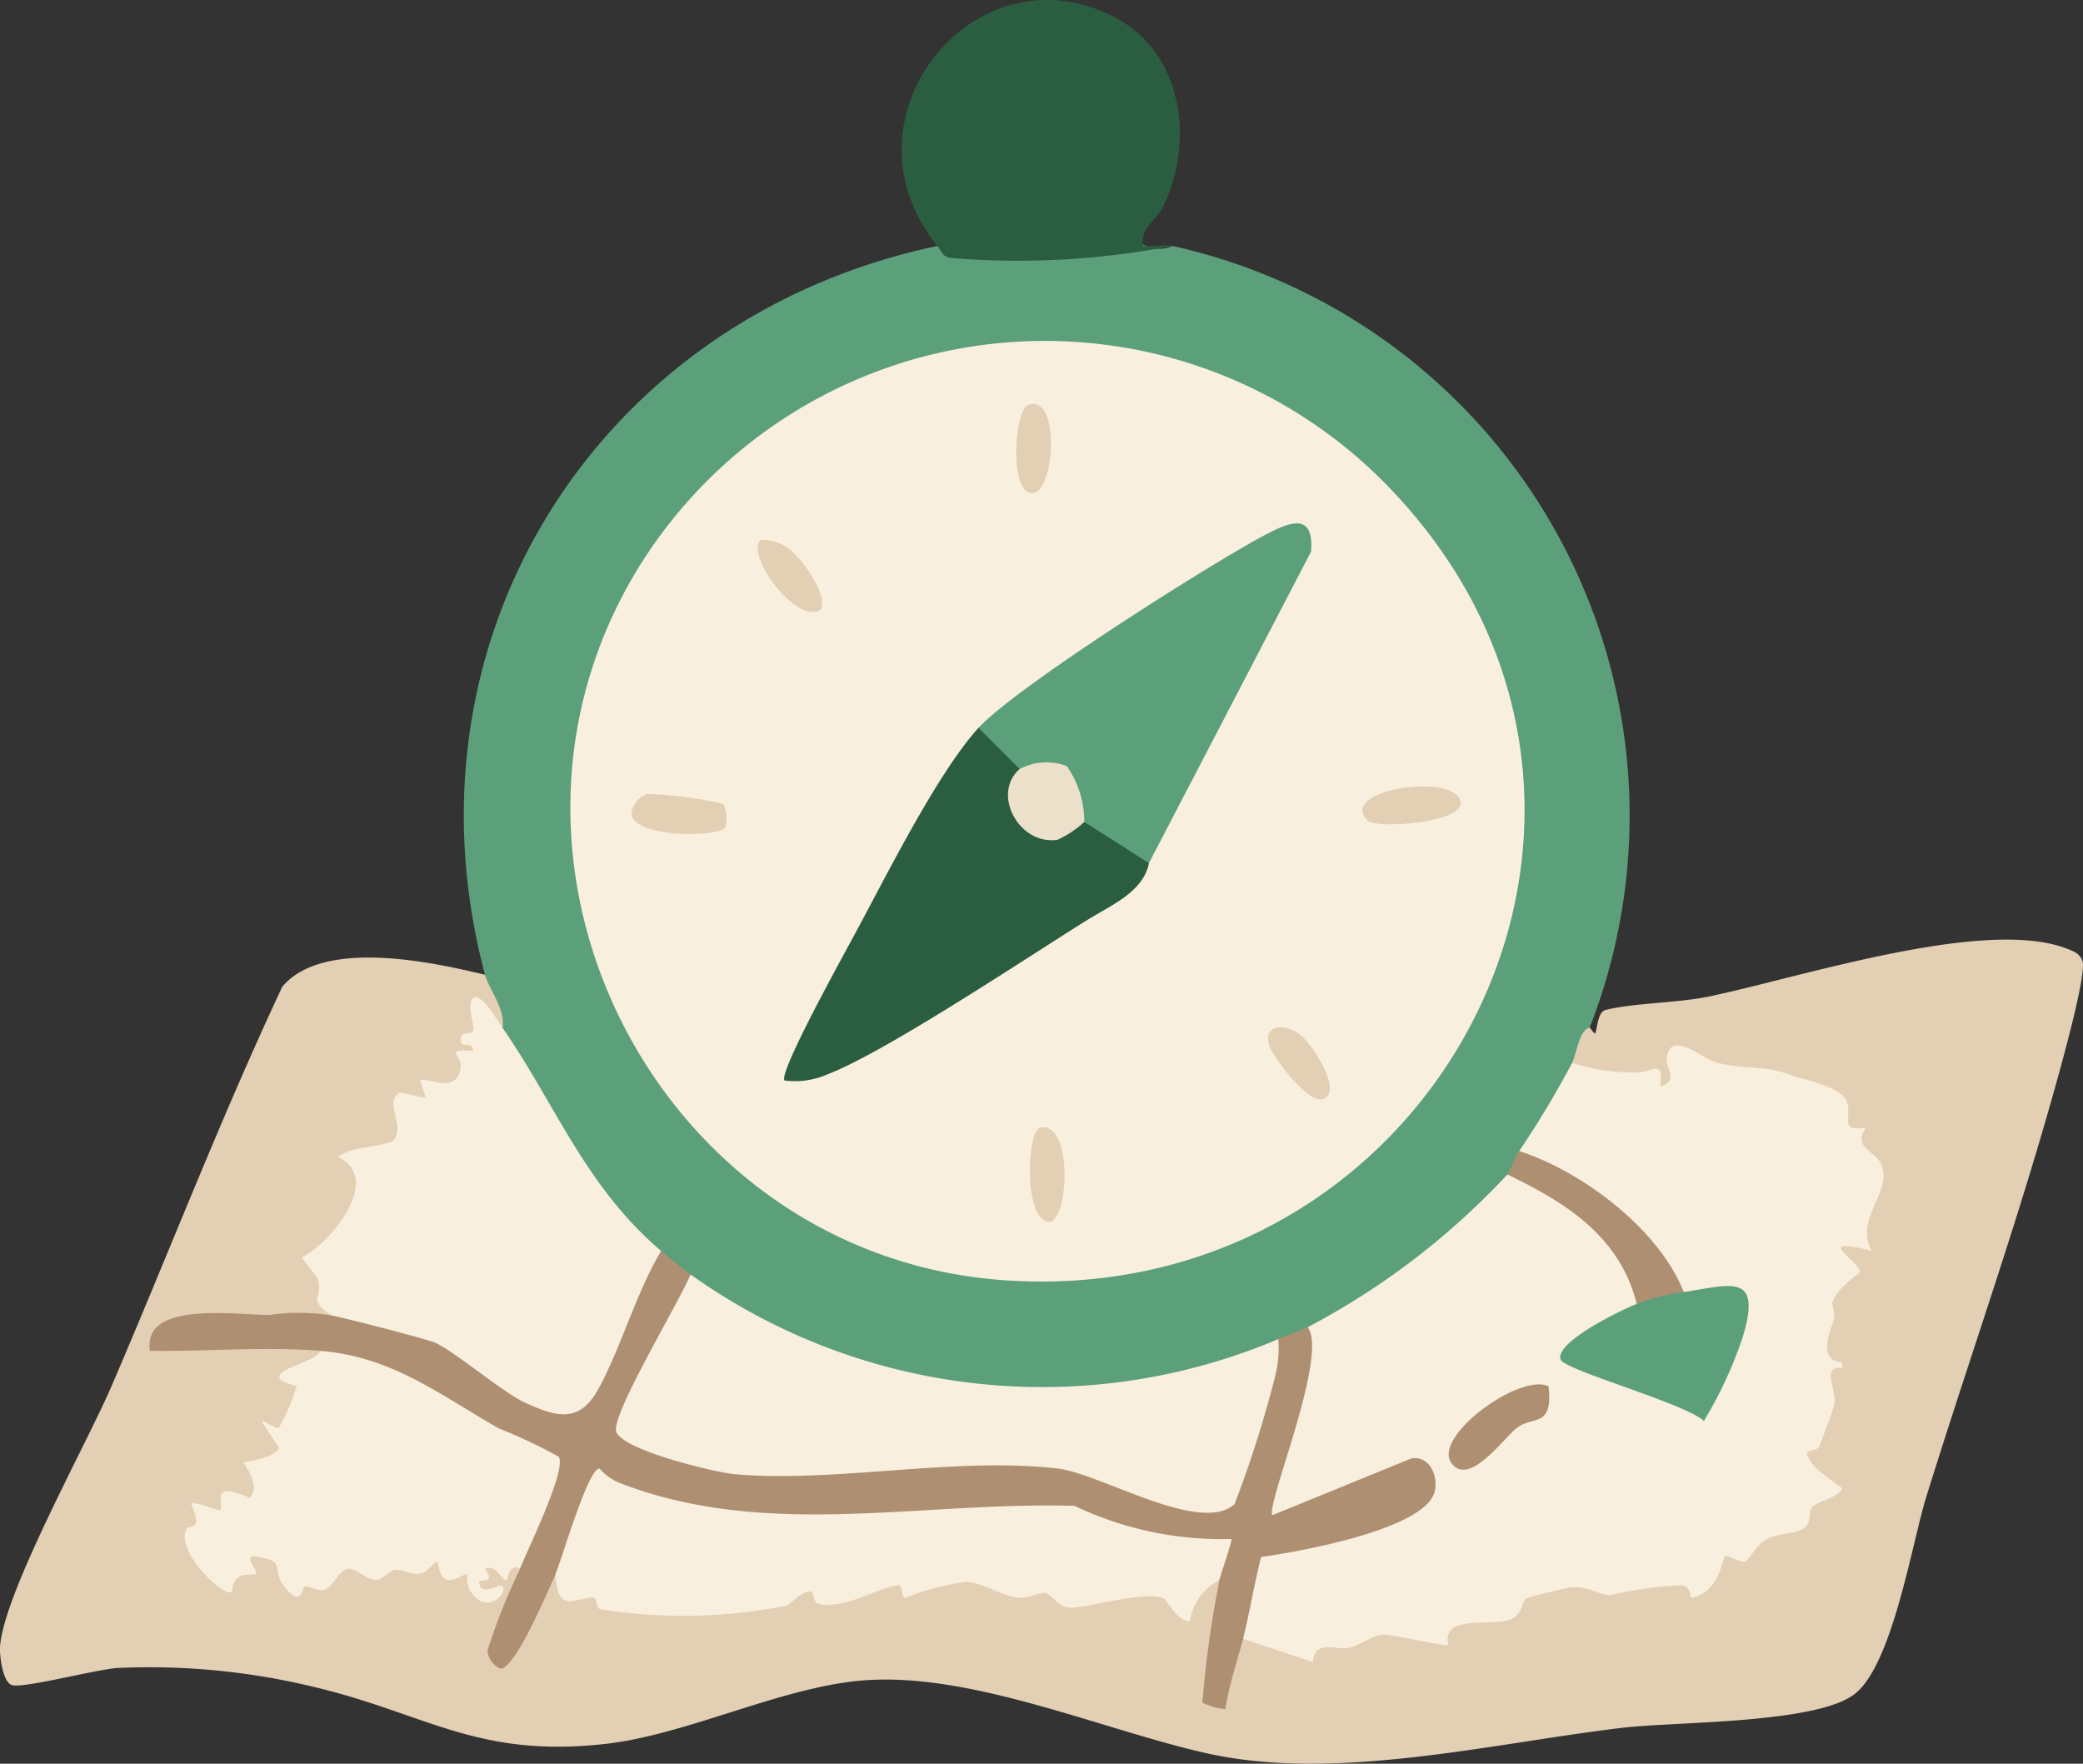
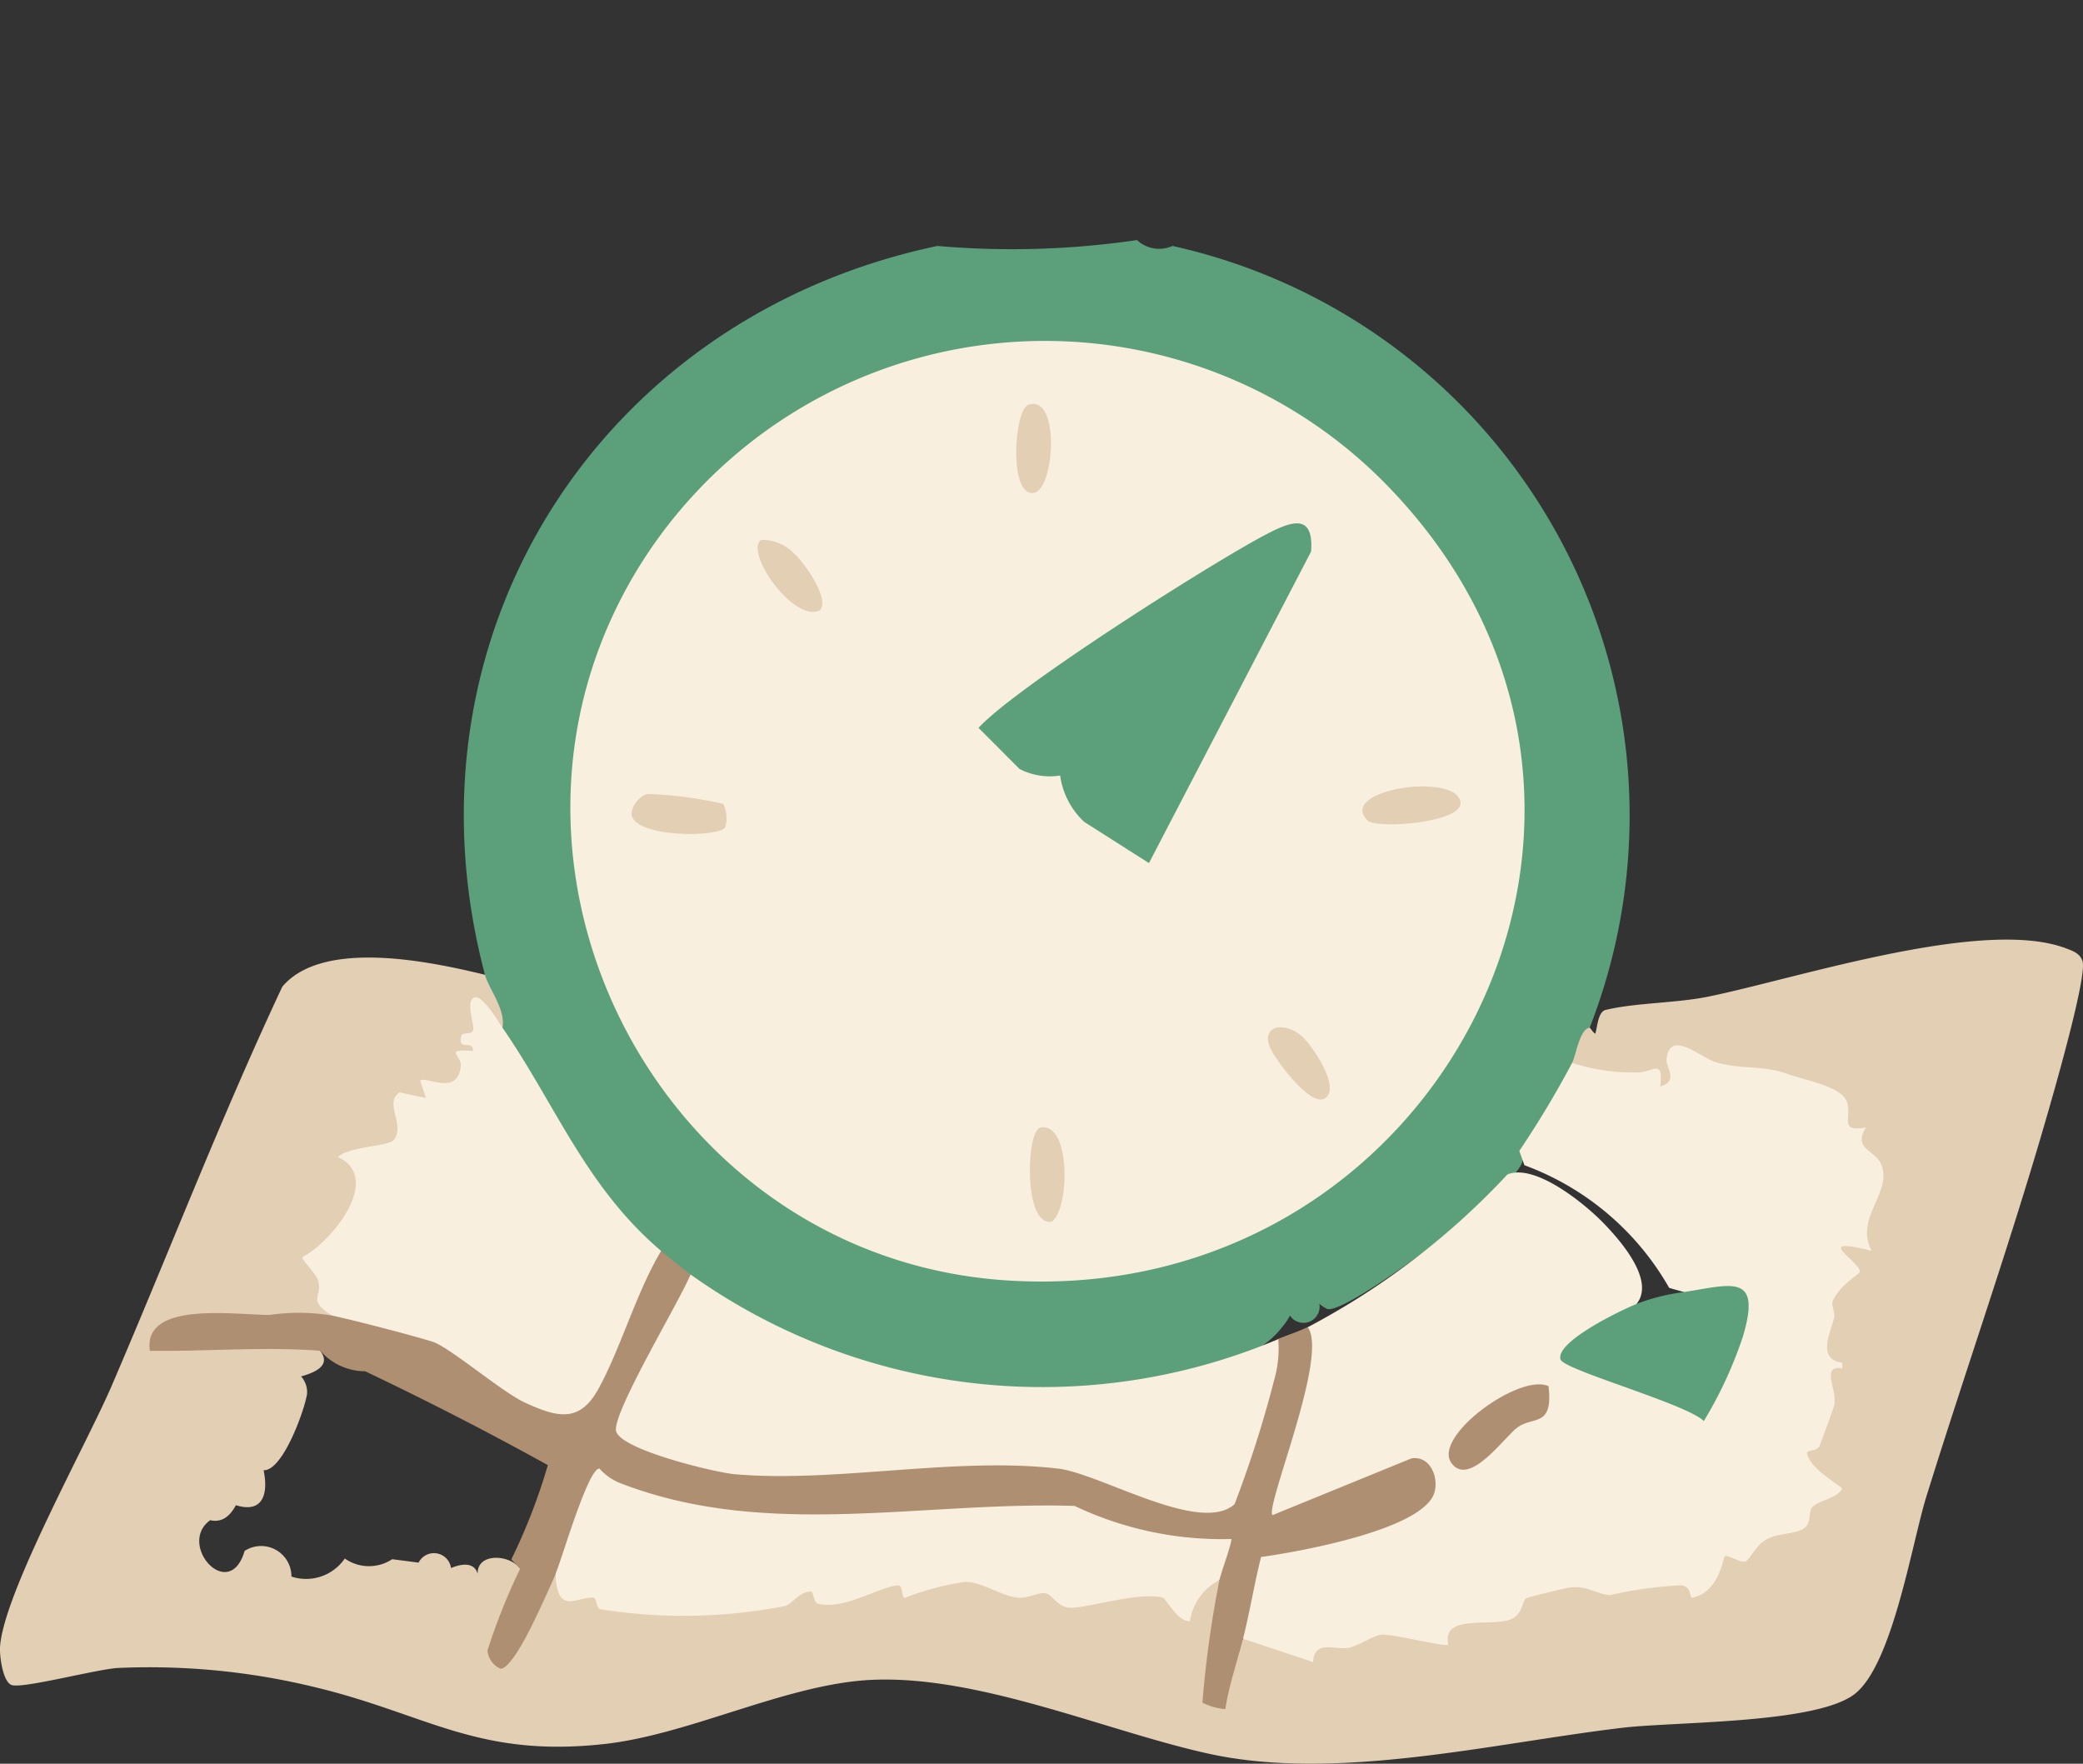
<svg xmlns="http://www.w3.org/2000/svg" width="73.934" height="62.598" viewBox="0 0 73.934 62.598">
  <rect x="0" y="0" width="73.934" height="62.598" fill="#333333" stroke="none" />
  <g id="Group_9" data-name="Group 9" transform="translate(0 0)">
    <g id="Group_18" data-name="Group 18">
      <path id="Path_58" data-name="Path 58" d="M17.21,34.6c.715-.1,1.388,1.564.626,1.877q-.774-.25-.778.377c-.142.966-.39,2.187-1.583,1.984-.146.567-.6.525-1.081.434.437,1.346-.226,1.8-1.512,1.9.527,1.432-.451,2.672-1.527,3.548a4.283,4.283,0,0,1,.432,1.979l-.3.366-4.52-.007a1.6,1.6,0,0,0-1.19.452l4.858-.019a1.512,1.512,0,0,1,.736.46q.45.59-.684.9a.836.836,0,0,1,.21.634c-.108.634-.878,2.733-1.541,2.695.171.813-.005,1.546-.983,1.242q-.354.663-.911.532c-1.19.855.671,2.957,1.221,1.09a1.076,1.076,0,0,1,1.661.911,1.664,1.664,0,0,0,1.894-.641,1.494,1.494,0,0,0,1.682.025l.937.121a.611.611,0,0,1,1.151.192c1-.41.965.378.955.311-.132-.872,1.115-.82,1.5-.289l.267.443c-1.407,2.907-1.321,3.834.411.029l.573-.264a.821.821,0,0,0,1.168.421,9.594,9.594,0,0,0,7.694-.2,3.171,3.171,0,0,0,3.17-.229.807.807,0,0,1,.62.326,4.15,4.15,0,0,1,3.8.1,1.65,1.65,0,0,1,1.843.357l2.241-.371c.732-.111,1.334-.054,1.725.623.305-.574.648-1.167,1.312-.818l.364.335-.539,3.753a2.749,2.749,0,0,1,1.009-2l.3-.34,1.942.606a1.488,1.488,0,0,1,1.434-.351,3.7,3.7,0,0,1,3.176-.163,2.692,2.692,0,0,1,2.46-.809c.737-1.268,2.5-1.349,3.782-.907a3.9,3.9,0,0,1,3.067-.03q.654-1.526,1.531-1.2A2.476,2.476,0,0,1,63.8,53.912a1.1,1.1,0,0,1,.89-1.076c-.678-.46-1.425-1.323-.42-1.749l.432-1.273c-.226-1.636-.458-3.553.706-4.809-.661-.565-.426-1.2.451-1.21a7.737,7.737,0,0,0,.513-2.36,3.114,3.114,0,0,1-1.207-2.207A11.581,11.581,0,0,0,60.8,38.106l-1.223-.59c.354,1-.338,1.944-1.038.9A6.865,6.865,0,0,1,55.86,38.2l-.06-.473c-.652-.255-.033-1.77.625-1.252.019,0,.117.177.2.211.073-.241.094-.774.363-.841,1.038-.256,2.507-.239,3.652-.474,3.193-.657,9.748-2.816,12.685-1.715.244.092.5.176.592.457.175.537-1.061,4.8-1.323,5.7-1.289,4.453-2.843,8.872-4.219,13.3-.521,1.678-1.206,6.011-2.568,7.028-1.4,1.043-6.347.958-8.221,1.181-4.614.547-10.159,1.925-14.721.912-3.8-.843-8.642-3.016-12.553-2.562-2.851.33-6.027,1.911-8.848,2.225-4.507.5-6.305-1.056-10.255-2.009A24.811,24.811,0,0,0,4.166,59.2c-.77.054-3.292.721-3.733.61C.1,59.727-.015,58.782,0,58.472c.1-1.881,3.068-7.205,3.96-9.278,2.03-4.72,3.876-9.521,6.06-14.174,1.439-1.709,5.27-.891,7.188-.425" fill="#e3cfb3" />
-       <path id="Path_59" data-name="Path 59" d="M33.271,8.729a30.484,30.484,0,0,0,7.086-.209,1.149,1.149,0,0,0,1.259.209A20.706,20.706,0,0,1,56.425,36.472c-.365.055-.483.981-.626,1.251a3.392,3.392,0,0,1-1.876,3.129c.478.375.174.938-.417.835a1.394,1.394,0,0,1,.114.3c.165.733-6.315,5.6-6.94,5.3a1.3,1.3,0,0,1-.268-.178.573.573,0,0,1-1.043.417,2.124,2.124,0,0,1-.279.411C43.713,49.483,36.6,49.745,34.4,49.493c-2.158-.247-8.736-2-9.708-3.793a2.3,2.3,0,0,1-.178-.467c-.385.521-1.365-.306-1.043-.835l-.717-.082a32.244,32.244,0,0,1-4.958-7.163l.043-.681c.1-.682-.489-1.367-.626-1.877-3.192-12.035,4.1-23.354,16.062-25.866" fill="#5c9f7b" />
-       <path id="Path_60" data-name="Path 60" d="M33.271,8.729c-3.683-4.52,1.343-10.74,6.326-8.1,2.386,1.265,2.792,4.35,1.716,6.649-.251.539-.854.8-.739,1.448.323.047.743-.062,1.042,0a28.736,28.736,0,0,1-7.826.432c-.364-.045-.338-.209-.519-.432" fill="#2b5d40" />
+       <path id="Path_59" data-name="Path 59" d="M33.271,8.729a30.484,30.484,0,0,0,7.086-.209,1.149,1.149,0,0,0,1.259.209A20.706,20.706,0,0,1,56.425,36.472c-.365.055-.483.981-.626,1.251a3.392,3.392,0,0,1-1.876,3.129a1.394,1.394,0,0,1,.114.3c.165.733-6.315,5.6-6.94,5.3a1.3,1.3,0,0,1-.268-.178.573.573,0,0,1-1.043.417,2.124,2.124,0,0,1-.279.411C43.713,49.483,36.6,49.745,34.4,49.493c-2.158-.247-8.736-2-9.708-3.793a2.3,2.3,0,0,1-.178-.467c-.385.521-1.365-.306-1.043-.835l-.717-.082a32.244,32.244,0,0,1-4.958-7.163l.043-.681c.1-.682-.489-1.367-.626-1.877-3.192-12.035,4.1-23.354,16.062-25.866" fill="#5c9f7b" />
      <path id="Path_67" data-name="Path 67" d="M55.8,37.724a7.051,7.051,0,0,0,2.228.34c.607.043,1.03-.563.9.495.665-.188.2-.665.224-.958.1-1.115,1.254-.032,1.77.107.984.264,1.65.087,2.544.415.6.219,1.923.435,2.094,1,.177.586-.3,1.053.669.894-.479.729.317.833.519,1.255.489,1.017-.954,1.939-.314,3.124-2.142-.539-.472.33-.416.735.01.071-.77.512-.974,1.073-.043.118.094.367.057.554-.092.457-.653,1.492.289,1.606v.2c-.818-.116-.12.81-.3,1.363-.053.162-.479,1.351-.521,1.417-.117.182-.454.1-.428.244.1.562,1.244,1.16,1.247,1.255-.237.363-.773.385-1.045.632-.2.183.017.625-.409.821-.333.152-.758.123-1.173.306-.443.2-.653.784-.826.819-.2.043-.628-.262-.714-.182-.071.068-.2,1.275-1.153,1.464-.13.026.017-.389-.4-.437a13.853,13.853,0,0,0-2.514.347c-.509-.02-.849-.4-1.576-.245-.221.049-1.349.319-1.412.362-.142.094-.122.615-.6.766-.72.225-2.4-.192-2.159.872-.054.107-2.014-.387-2.363-.351-.319.034-.758.368-1.166.466-.443.1-1.237-.318-1.27.506l-2.493-.827c-.412-.972-.1-3.008.91-3.365a22.481,22.481,0,0,0,3.8-.9c.718-.2,2.5-1.063,1.342-1.735l-4.761,1.963a.619.619,0,0,1-.628-.832l1.177-4.139a6.742,6.742,0,0,1,.456-2.046,26.661,26.661,0,0,0,7.093-5.424c.954-.4,2.691.984,3.413,1.728.645.665,1.825,2.04,1.176,2.861l-.074.486c-.332.1-2.264,1.175-2.1,1.351a38.572,38.572,0,0,0,4.438,1.742c.269,0,2.71-5.156-.123-3.651l-.47-.345-.518-.147a9.8,9.8,0,0,0-5.138-4.353l-.184-.506A34.154,34.154,0,0,0,55.8,37.724" fill="#f8efde" />
      <path id="Path_68" data-name="Path 68" d="M11.786,46.693c-.927-.6-.307-.631-.5-1.254-.076-.253-.608-.742-.547-.828,1.005-.508,2.878-2.79,1.252-3.547.417-.385,1.822-.375,1.995-.613.4-.552-.374-1.324.2-1.681l.933.2-.208-.622c.209-.167,1.338.57,1.443-.513.037-.381-.637-.616.433-.534.015-.431-.542.037-.418-.517.045-.2.38-.015.429-.243.038-.177-.25-.906-.008-1.114.277-.237.884.816,1.041,1.042,1.872,2.7,2.945,5.64,5.632,7.926l.153.574c-.34.962-1.945,4.8-2.579,5.254a2.209,2.209,0,0,1-2.5-.026,14.145,14.145,0,0,0-6.552-3.034Z" fill="#f8efde" />
      <path id="Path_69" data-name="Path 69" d="M24.511,45.233l.259.437a47.34,47.34,0,0,0-2.487,5c.055.364,3.33,1.217,3.837,1.233a78.4,78.4,0,0,0,8.063-.3,16.421,16.421,0,0,1,7.653,1.5c.43.109,1.354.305,1.693-.017.357-.339,1.344-4.5,1.44-5.247l.4-.32c.336-.138.72-.26,1.043-.418.767.986-1.5,6.341-1.249,6.675L50.1,51.76c.655-.1.967.651.816,1.2-.365,1.328-4.851,2.121-6.155,2.3-.243.951-.4,1.956-.641,2.9-.211.828-.5,1.654-.628,2.5a2.179,2.179,0,0,1-.813-.231,37.864,37.864,0,0,1,.606-4.358q-.531-.266-.129-.988a13.879,13.879,0,0,1-5.089-1.239q-4.043.051-8.082.3c-2.924.053-6.018-.074-8.662-1.427L20.2,55.775l-.483.1c-.311.706-.674,1.514-1.036,2.2-.123.231-.673,1.241-.942,1.14a.781.781,0,0,1-.436-.638,22,22,0,0,1,1.163-2.906l-.318-.324A20.784,20.784,0,0,0,19.445,52q-3.165-1.753-6.484-3.331a2.116,2.116,0,0,1-1.591-.727c-2-.156-4.044.027-6.05,0-.259-1.773,2.986-1.275,4.239-1.272a7.263,7.263,0,0,1,2.228.021c.857.186,2.767.682,3.558.926.6.186,2.468,1.785,3.269,2.155,1.134.524,1.936.743,2.6-.433.791-1.4,1.375-3.492,2.254-4.942.229.2.818.671,1.043.834" fill="#ae8f72" />
      <path id="Path_70" data-name="Path 70" d="M19.713,55.871c.228-.518,1.151-3.749,1.564-3.751a1.918,1.918,0,0,0,.731.517c5.194,2.014,10.667.644,16.134.81A12.166,12.166,0,0,0,43.7,54.622c.061.045-.375,1.235-.417,1.458a1.956,1.956,0,0,0-1.047,1.46c-.459.018-.824-.8-.978-.839-.923-.226-2.936.47-3.4.346-.372-.1-.528-.46-.748-.5-.245-.048-.627.2-.995.155-.609-.071-1.28-.569-1.865-.557a9.637,9.637,0,0,0-2.127.564c-.114.034-.089-.428-.213-.435-.572-.034-1.907.888-2.877.643-.16-.041-.149-.426-.246-.429-.4-.012-.664.44-.927.513a18.825,18.825,0,0,1-6.552.114c-.156-.038-.118-.406-.252-.412-.594-.028-1.277.634-1.34-.83" fill="#f8efde" />
-       <path id="Path_71" data-name="Path 71" d="M11.369,47.945c2.534.2,4.24,1.555,6.327,2.747A19.11,19.11,0,0,1,19.831,51.7c.293.465-1.1,3.277-1.37,3.965-.451-.2-.4.474-.52.417-.219-.105-.318-.544-.731-.415.435.593-.248.331-.208.518.09.434.564.117.726.1.495-.039-.378,1.26-1.068.127a1.234,1.234,0,0,1-.078-.545c-.037-.042-.475.268-.707.206-.3-.079-.31-.6-.339-.621-.1-.075-.352.337-.567.388-.37.088-.679-.164-.959-.118-.2.032-.39.338-.658.352-.361.017-.7-.441-1.014-.384-.3.055-.516.6-.764.712-.307.138-.587-.178-.788-.071-.051.028-.079.81-.751-.1-.382-.519.135-.828-.874-.969-.636-.14.051.5-.084.609-.04.031-.4-.035-.62.115s-.2.484-.227.509c-.283.228-2.049-1.469-1.6-2.246.078-.135.6.125.152-.878.257-.1.959.3,1.041.208.156-.174-.452-1.081,1.042-.417.424-.493-.246-1.2-.206-1.25s1.1-.155,1.246-.523l-.619-.94c.076-.07.5.3.621.211A7.779,7.779,0,0,0,10.53,49.2c-.023-.035-.615-.136-.617-.32-.005-.352,1.321-.55,1.456-.939" fill="#f8efde" />
      <path id="Path_72" data-name="Path 72" d="M49.413,17.413c10.81,11.4,1.605,29.071-13.74,28.027C23.4,44.6,16.2,30.659,22.67,20.134a16.953,16.953,0,0,1,26.743-2.721" fill="#f8efde" />
      <path id="Path_73" data-name="Path 73" d="M45.37,47.528a3.976,3.976,0,0,1-.095,1.258,40.578,40.578,0,0,1-1.456,4.6c-1.217,1.093-4.76-1.088-6.271-1.264-3.661-.426-7.906.514-11.47.2-.706-.061-4.143-.891-4.215-1.555-.078-.714,2.259-4.584,2.648-5.534A21.483,21.483,0,0,0,45.37,47.528" fill="#f8efde" />
-       <path id="Path_74" data-name="Path 74" d="M59.763,45.859c-.074.6-1.312.887-1.669.417-.587-2.373-2.508-3.6-4.589-4.589.123-.154.226-.554.417-.834,2.235.72,4.968,2.771,5.841,5.006" fill="#ae8f72" />
      <path id="Path_75" data-name="Path 75" d="M58.094,46.276a7.112,7.112,0,0,1,1.669-.417c1.692-.263,2.774-.694,2.1,1.576a14.773,14.773,0,0,1-1.387,3c-.616-.61-4.967-1.812-5.086-2.184-.2-.623,2.155-1.757,2.708-1.975" fill="#5c9f7b" />
      <path id="Path_76" data-name="Path 76" d="M54.965,49.2c.167,1.469-.535,1.053-1.1,1.457-.444.316-1.719,2.157-2.351,1.265-.671-.947,2.437-3.206,3.454-2.722" fill="#ae8f72" />
-       <path id="Path_77" data-name="Path 77" d="M36.192,27.294c-.134,1.221.446,2.849,1.85,1.713l.445.164c.522-.456,2.412.772,2.294,1.46-.2,1.035-1.358,1.5-2.231,2.046-2.1,1.312-7.168,4.689-9.158,5.443a2.861,2.861,0,0,1-1.543.228C27.6,38.111,30,33.791,30.315,33.2c1.114-2.053,2.944-5.751,4.417-7.369.54-.381,1.781.9,1.46,1.46" fill="#2b5d40" />
      <path id="Path_78" data-name="Path 78" d="M40.781,30.632l-2.295-1.46a2.761,2.761,0,0,1-.857-1.648,2.346,2.346,0,0,1-1.437-.229l-1.46-1.461c1.3-1.43,8.2-5.806,10.158-6.841.892-.471,1.753-.832,1.645.584Z" fill="#5c9f7b" />
      <path id="Path_79" data-name="Path 79" d="M25.742,29.361c-.25.38-3.332.369-3.327-.5a.854.854,0,0,1,.556-.682,14.14,14.14,0,0,1,2.7.353,1.167,1.167,0,0,1,.07.83" fill="#e3cfb3" />
      <path id="Path_80" data-name="Path 80" d="M48.55,29.128c-1.126-1.091,3.062-1.732,3.285-.684.164.768-2.98.979-3.285.684" fill="#e3cfb3" />
      <path id="Path_81" data-name="Path 81" d="M36.925,40.02c1.082-.229,1.053,2.878.411,3.335-1.015.213-.916-3.228-.411-3.335" fill="#e3cfb3" />
      <path id="Path_82" data-name="Path 82" d="M36.507,14.363c1.124-.366.932,2.971.2,3.126-.91.193-.723-2.957-.2-3.126" fill="#e3cfb3" />
      <path id="Path_83" data-name="Path 83" d="M28.191,19.65c.346.3,1.284,1.626.907,2.011-.914.458-2.686-2.059-2.084-2.5a1.588,1.588,0,0,1,1.177.491" fill="#e3cfb3" />
      <path id="Path_84" data-name="Path 84" d="M47.037,38.975c-.5.355-1.726-1.317-1.925-1.725-.412-.848.465-1.03,1.1-.469.362.321,1.378,1.8.827,2.194" fill="#e3cfb3" />
-       <path id="Path_85" data-name="Path 85" d="M38.486,29.172a3.648,3.648,0,0,1-.95.633c-1.373.206-2.35-1.637-1.345-2.51a2.021,2.021,0,0,1,1.672-.106,3.434,3.434,0,0,1,.623,1.983" fill="#ede0ca" />
    </g>
  </g>
</svg>